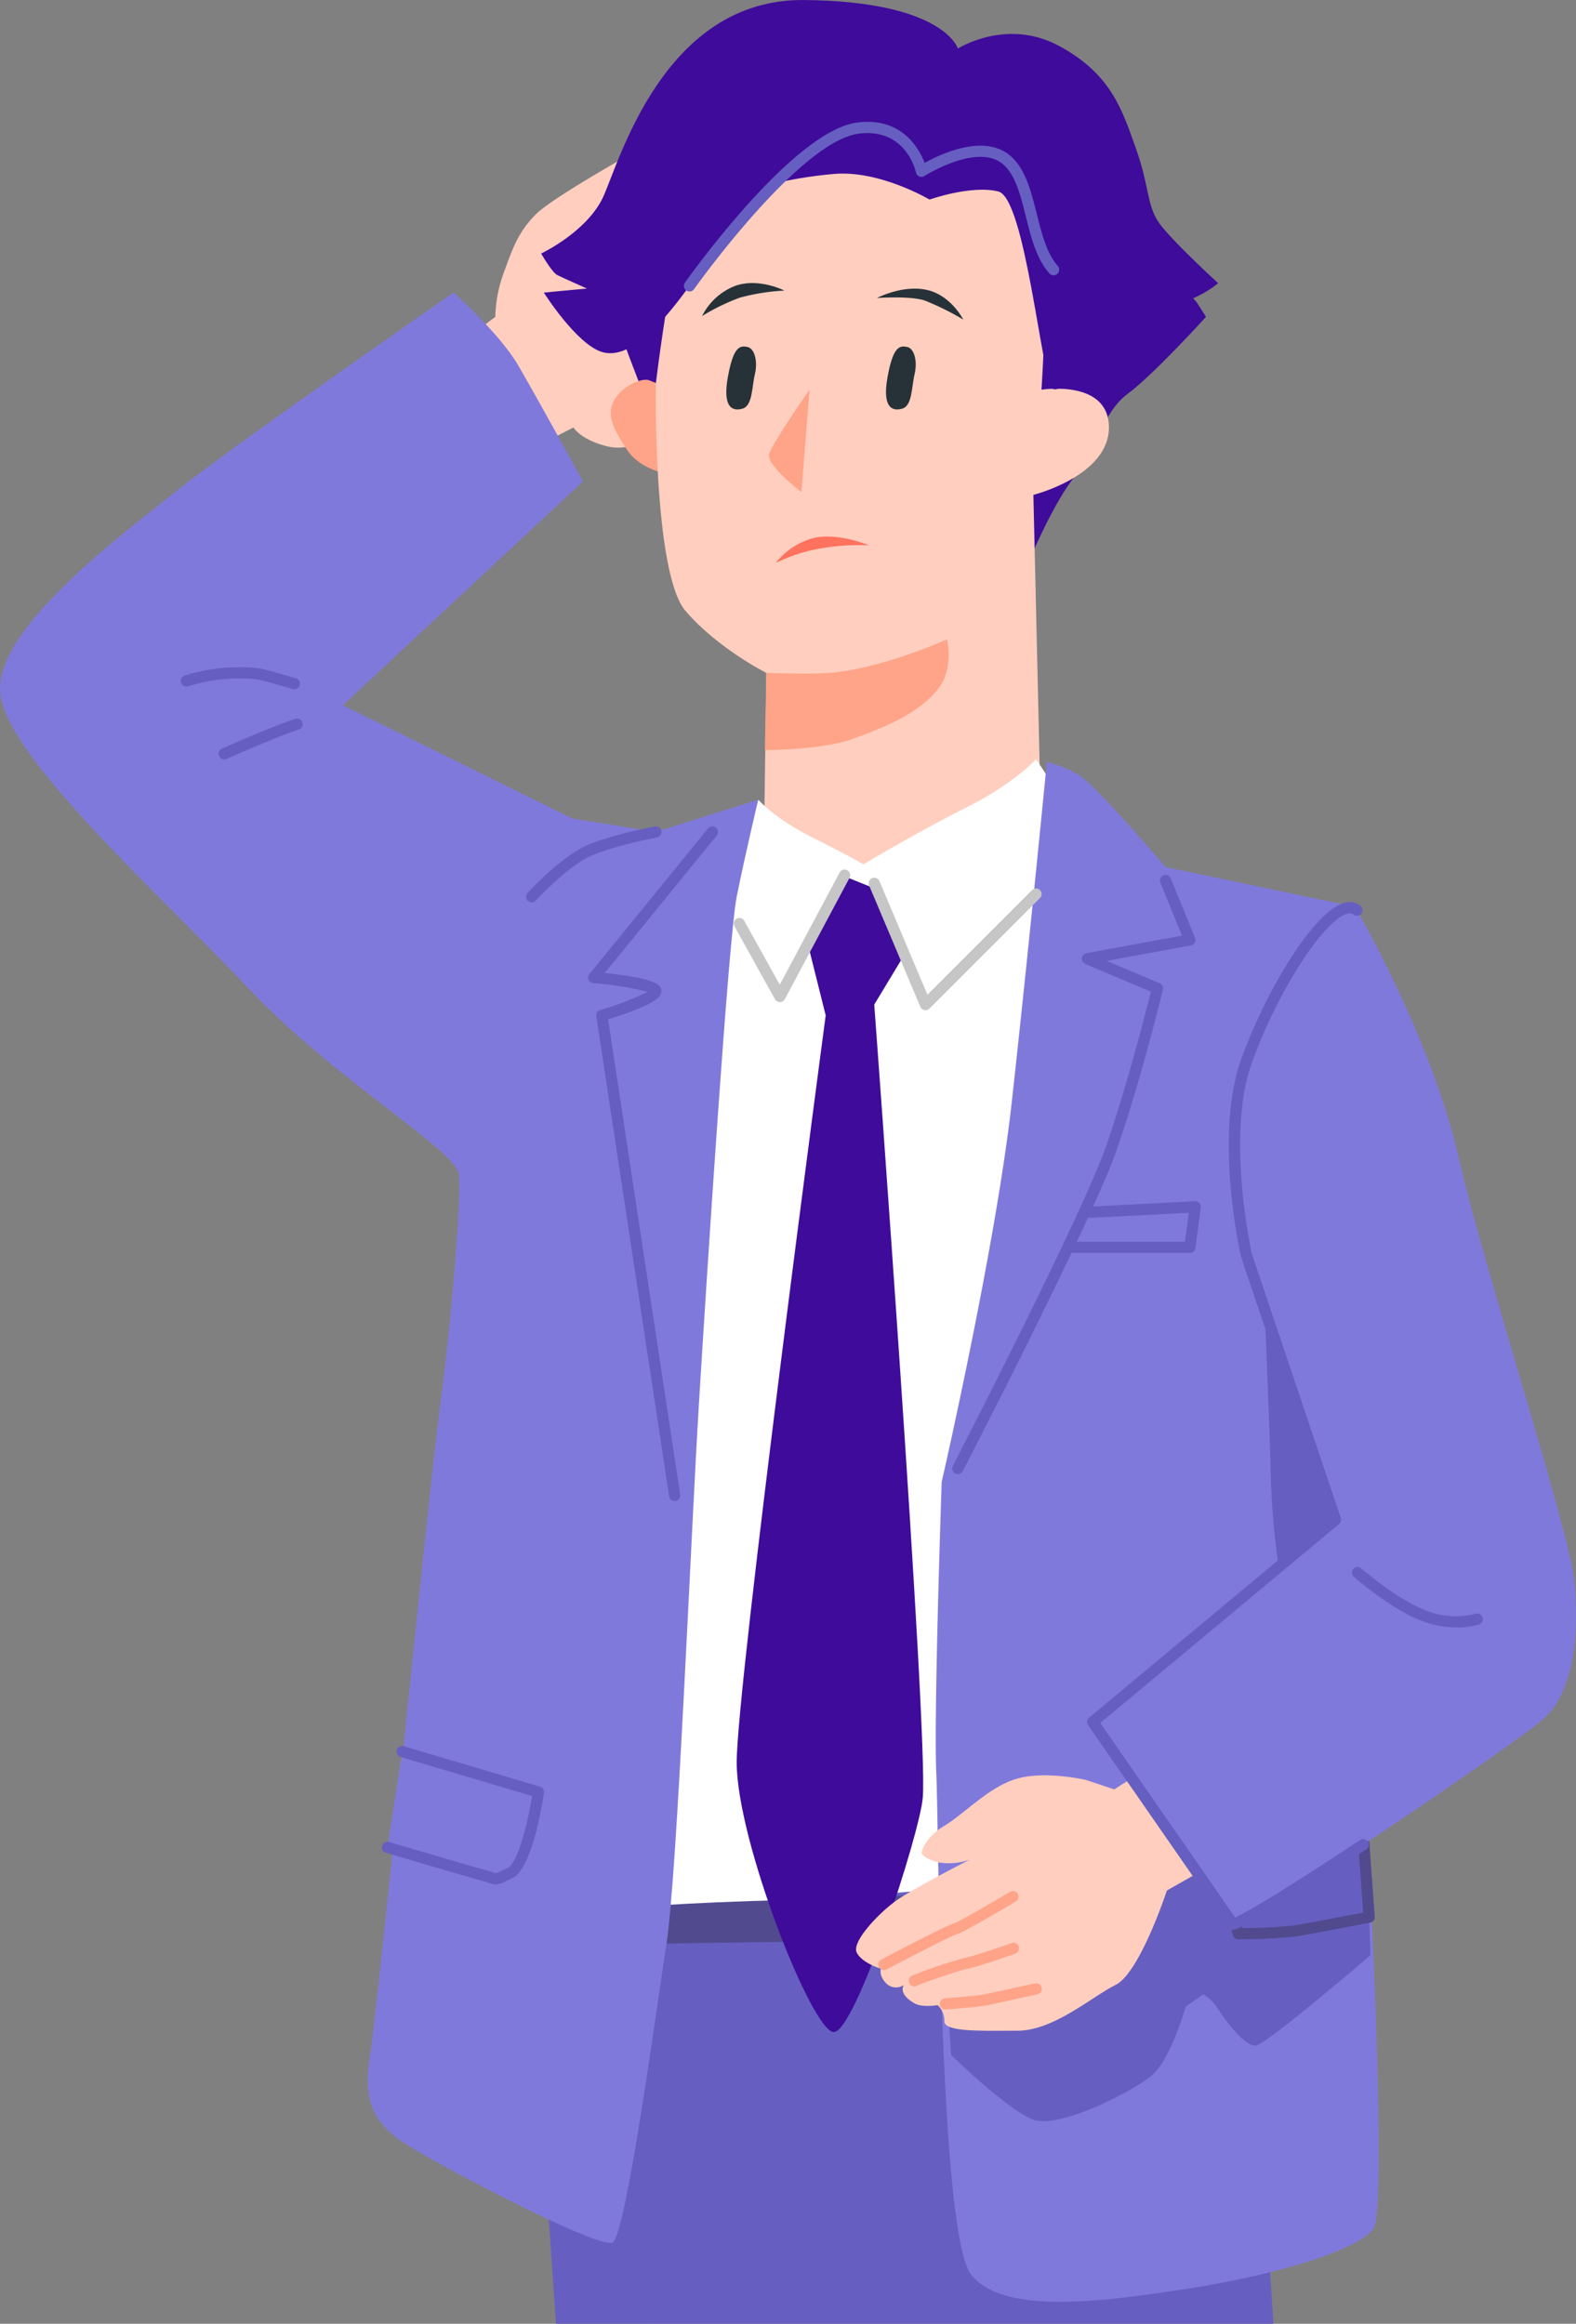
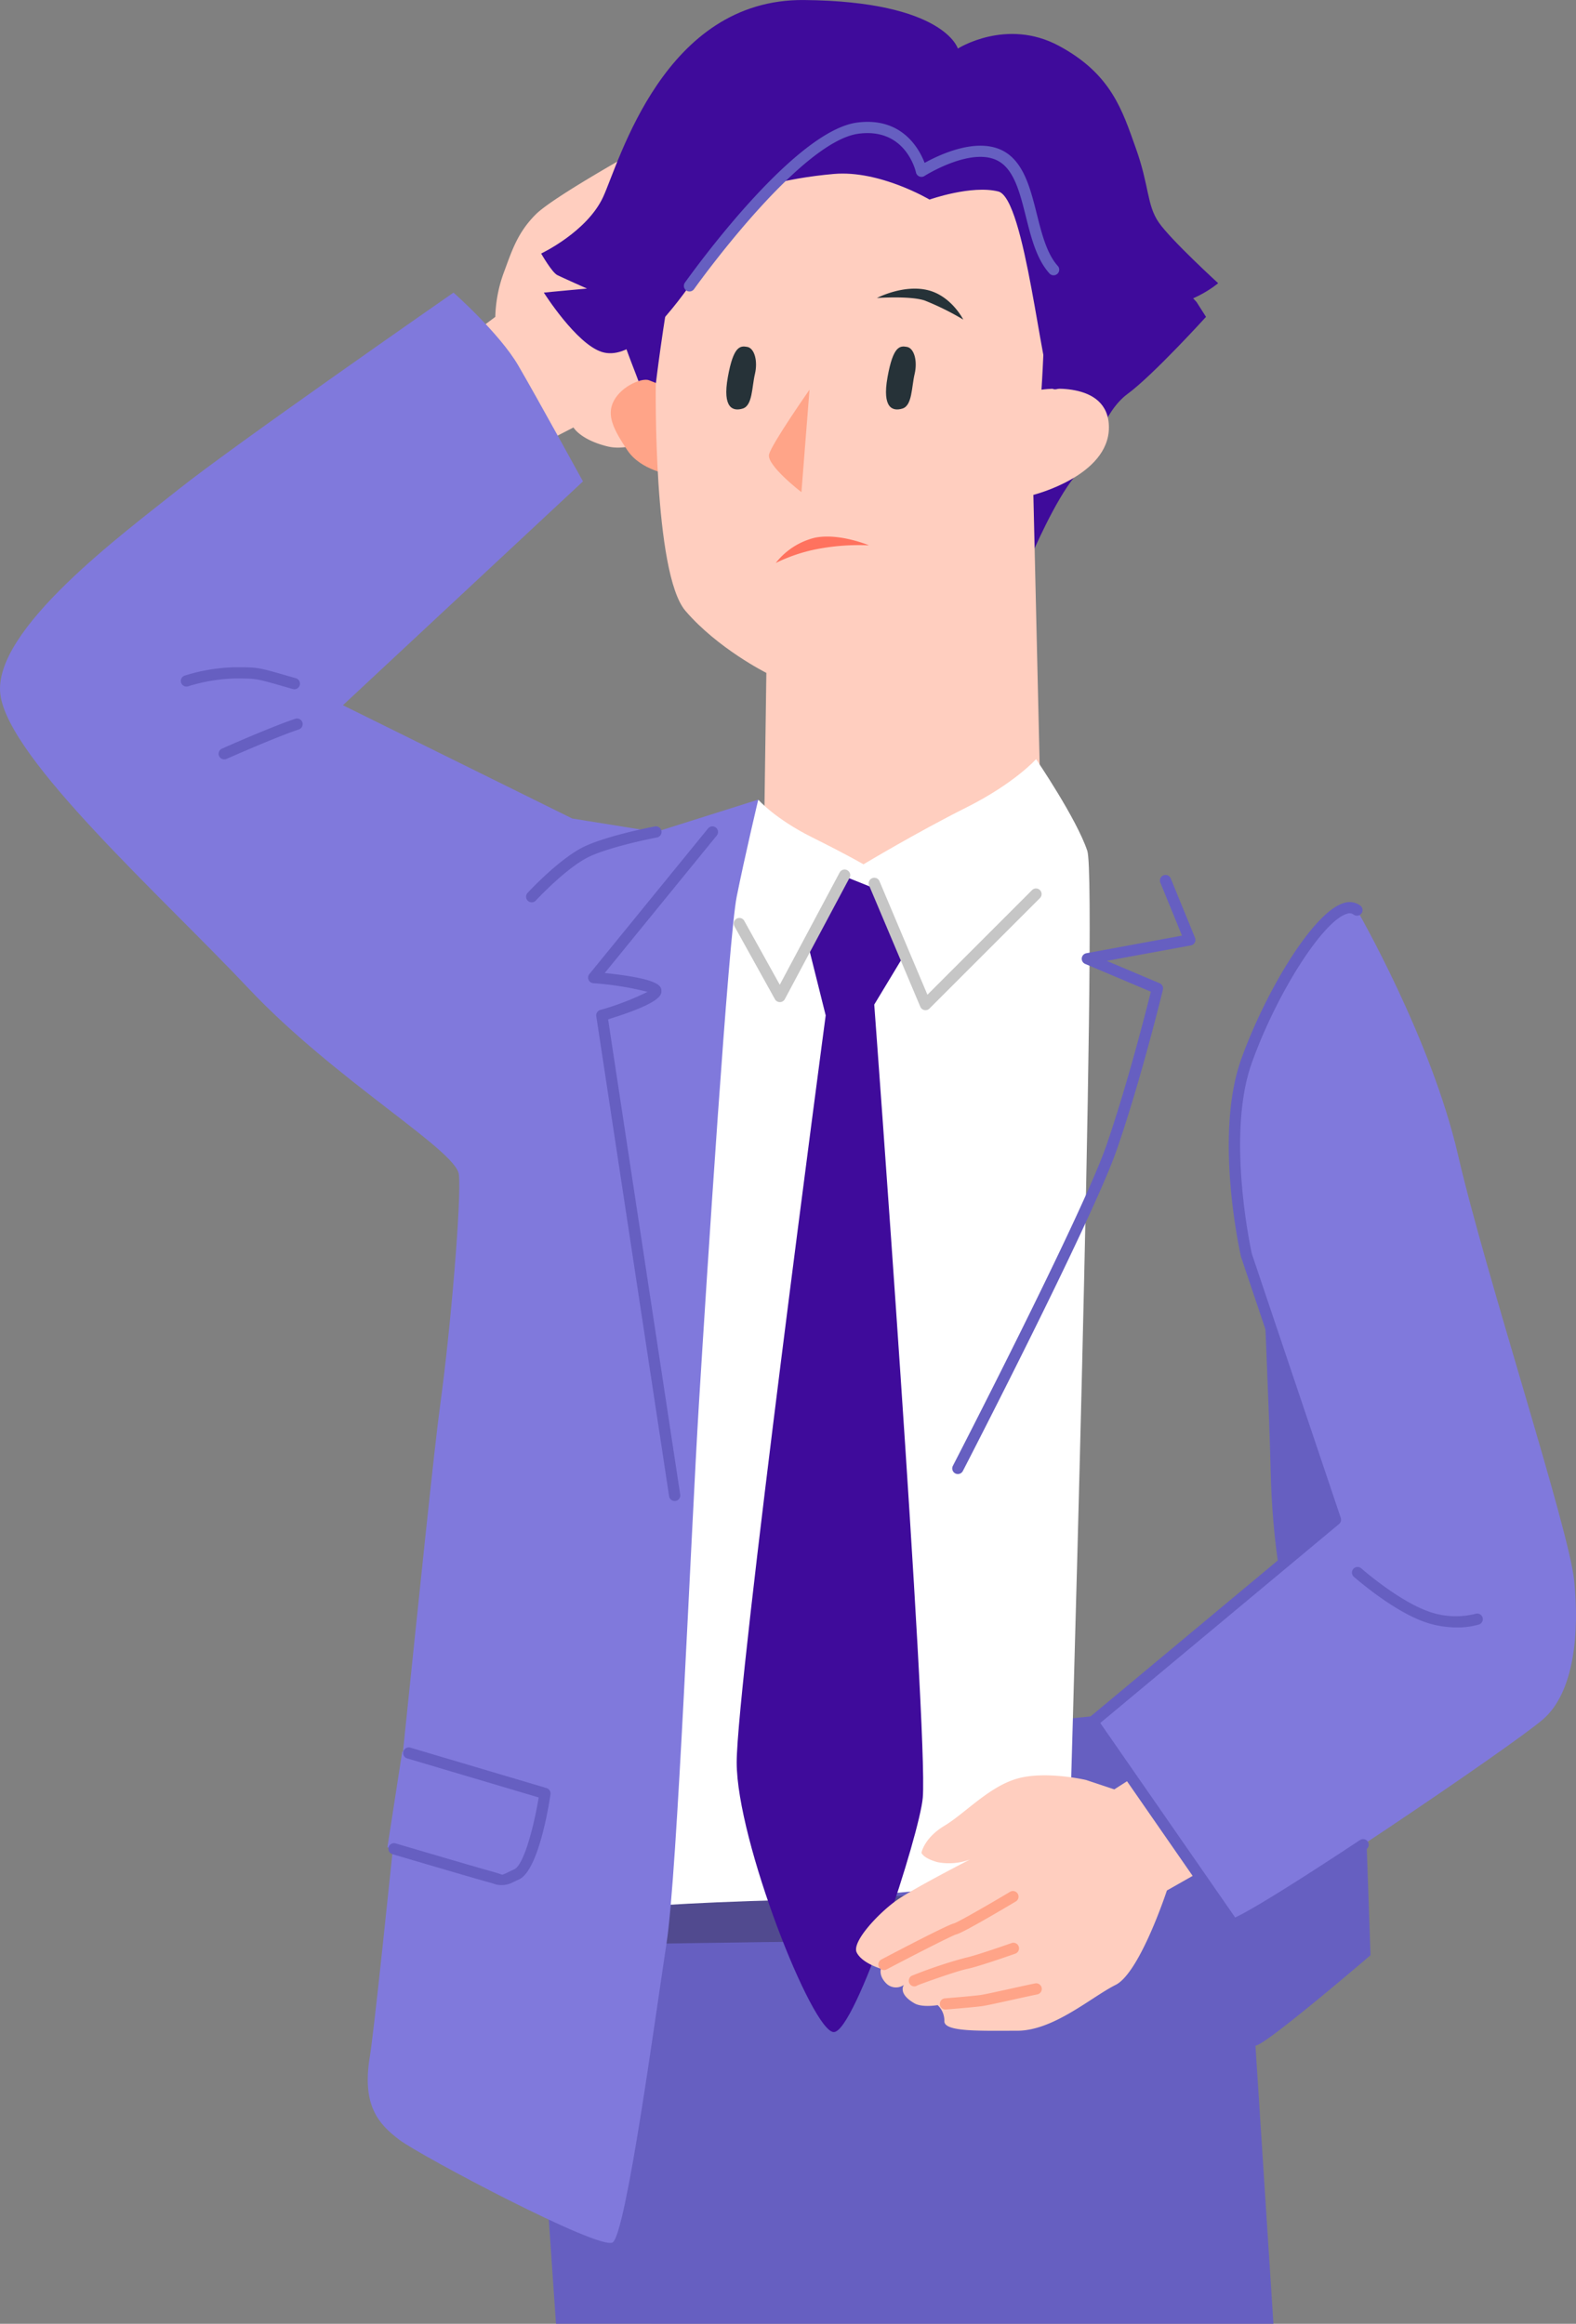
<svg xmlns="http://www.w3.org/2000/svg" id="img_diagnosis_man" width="280.794" height="414.077" viewBox="0 0 280.794 414.077">
  <rect x="0" y="0" width="280.794" height="414.077" fill="#808080" stroke="none" />
  <g id="グループ_3422" data-name="グループ 3422" transform="translate(-1254.934 -1880.726)">
    <path id="パス_3944" data-name="パス 3944" d="M1337.412,1941.517l5.768-4.326a24.654,24.654,0,0,1,1.441-7.688c1.442-3.845,2.4-7.208,5.767-10.572s20.423-12.735,20.423-12.735l17.3,18.261-5.046,24.027s-2.883,5.768-6.247,7.45-8.89,5.526-13.7,4.325-6.007-3.364-6.007-3.364l-8.409,4.325Z" fill="#ffcebf" />
    <path id="パス_3945" data-name="パス 3945" d="M1438.81,1979.48s4.085-9.611,7.689-13.935,4.806-11.293,9.37-14.657,13.937-13.7,13.937-13.7l-1.682-2.642s-15.378-16.579-16.819-19.7-5.768-13.455-10.092-15.377-48.3-15.378-53.582-8.891-20.424,36.281-22.826,39.886,2.883,15.138,4.084,18.742,13.456,31.956,13.456,31.956Z" fill="#3f0b9b" />
    <path id="パス_3946" data-name="パス 3946" d="M1374.415,1965.305s-5.286-.721-7.688-4.326-3.845-6.247-2.4-8.89,5.045-4.085,6.247-3.6,4.326,1.683,4.326,1.683Z" fill="#ffa488" />
    <path id="パス_3947" data-name="パス 3947" d="M1440.492,2030.9l-1.442-61.992s13.456-3.363,13.456-12.013-12.014-6.728-12.014-6.728,2.883-40.848-3.845-45.173-45.653-12.494-52.861-4.8-12.014,49.016-12.014,49.016-.48,33.639,5.287,40.366,14.416,11.053,14.416,11.053l-.481,34.119s10.572,4.806,22.106,4.806S1440.492,2030.9,1440.492,2030.9Z" fill="#ffcebf" />
    <path id="パス_3948" data-name="パス 3948" d="M1420.549,1916.288s-8.891-5.286-17.06-4.565-18.742,2.882-24.509,8.409-8.409,8.41-8.409,8.41,1.682-31,17.54-33.158,36.283,5.286,36.283,5.286,13.455-9.131,18.5.24,1.681,19.222,7.448,23.067l14.417,9.611s-20.424,18.5-22.346,16.339-4.806-33.88-9.611-35.081S1420.549,1916.288,1420.549,1916.288Z" fill="#3f0b9b" />
    <path id="パス_3949" data-name="パス 3949" d="M1419.107,1911.242s-1.922-8.89-11.292-7.689-24.509,20.424-30.036,28.112-11.052,13.216-15.618,11.775-10.332-10.573-10.332-10.573,2.4-.24,5.046-.48l2.644-.24s-4.326-1.923-5.287-2.4-2.883-3.845-2.883-3.845,8.17-3.843,11.052-10.091,10.813-35.321,35.8-35.08,27.392,8.65,27.392,8.65,8.649-5.526,18.02-.48,11.293,11.533,13.7,18.26,1.922,10.092,4.086,13.215,10.571,10.813,10.571,10.813-5.286,4.565-11.774,4.085-12.974-1.442-17.54-6.488-3.6-16.339-8.89-19.943S1419.107,1911.242,1419.107,1911.242Z" fill="#3f0b9b" />
    <path id="パス_3950" data-name="パス 3950" d="M1377.778,1932.665a1,1,0,0,1-.81-1.584c3.25-4.521,20.005-27.146,30.72-28.521,7.876-1.008,10.982,4.582,11.986,7.189,2.753-1.525,9.966-4.933,14.653-1.736,3.145,2.143,4.257,6.567,5.332,10.845.877,3.488,1.783,7.094,3.737,9.253a1,1,0,0,1-1.483,1.342c-2.289-2.529-3.257-6.381-4.193-10.106-1.03-4.1-2-7.966-4.52-9.682-4.677-3.187-13.466,2.362-13.553,2.419a1,1,0,0,1-1.517-.631c-.072-.323-1.858-7.975-10.189-6.908-10.1,1.295-27.41,25.005-29.35,27.7A1,1,0,0,1,1377.778,1932.665Z" fill="#665fc1" />
    <path id="パス_3951" data-name="パス 3951" d="M1481.819,2294.8l-6.247-96.669v-14.417s-53.342,6.247-66.316,5.766-62.473.481-62.473.481l7.209,104.839Z" fill="#665fc1" />
    <path id="パス_3952" data-name="パス 3952" d="M1474.611,2223.6s-31.716,2.883-50.939,2.883-74.966.961-74.966.961l-1.923-8.65h58.628c25.47,0,70.161-6.247,70.161-6.247Z" fill="#514a8f" />
    <path id="パス_3953" data-name="パス 3953" d="M1426.556,1937.672s-2.162-4.324-6.488-5.285-8.89,1.441-8.89,1.441,5.894-.425,8.51.447A48.243,48.243,0,0,1,1426.556,1937.672Z" fill="#263238" />
-     <path id="パス_3954" data-name="パス 3954" d="M1394.688,1932.508s-4.5-2.309-8.692-.869a11.042,11.042,0,0,0-5.971,5.4,37.741,37.741,0,0,1,6.748-3.28A37.259,37.259,0,0,1,1394.688,1932.508Z" fill="#263238" />
    <path id="パス_3955" data-name="パス 3955" d="M1399.164,1950.167s-6.728,9.611-7.208,11.533,5.767,6.728,5.767,6.728Z" fill="#ffa488" />
    <path id="パス_3956" data-name="パス 3956" d="M1388.075,1942.54c-1.277-.235-2.462-.178-3.463,5.384s.922,6.144,2.665,5.6,1.606-3.811,2.158-6.143S1389.354,1942.776,1388.075,1942.54Z" fill="#263238" />
    <path id="パス_3957" data-name="パス 3957" d="M1416.529,1942.54c-1.278-.235-2.463-.178-3.464,5.384s.922,6.144,2.665,5.6,1.606-3.811,2.158-6.143S1417.809,1942.776,1416.529,1942.54Z" fill="#263238" />
    <path id="パス_3958" data-name="パス 3958" d="M1409.753,1977.9s-5.318-2.25-9.657-1.352a12.635,12.635,0,0,0-6.949,4.5,29.212,29.212,0,0,1,7.335-2.476A39.742,39.742,0,0,1,1409.753,1977.9Z" fill="#ff725e" />
    <path id="パス_3959" data-name="パス 3959" d="M1439.53,2016s-3.844,4.325-12.494,8.65-18.261,10.091-18.261,10.091-2.4-1.441-9.13-4.8-9.612-6.729-9.612-6.729l-7.208,17.781-16.819,179.728s10.092-.961,29.313-1.443,49.978-4.8,49.978-4.8,5.287-176.365,3.364-182.131S1439.53,2016,1439.53,2016Z" fill="#fff" />
-     <path id="パス_3960" data-name="パス 3960" d="M1495.756,2042.193l-33.158-6.968s-12.255-14.416-15.378-16.338a20.651,20.651,0,0,0-5.767-2.4s-3.364,34.6-6.247,60.55-12.495,67.759-12.495,67.759-1.441,41.808-.961,51.9.48,82.176,6.247,89.384,23.548,4.806,38.925,2.4,29.8-6.728,32.678-10.573-1.442-78.33-1.442-78.33-2.4-63.433-1.441-81.694,4.325-51.42,3.364-57.667S1499.6,2045.076,1495.756,2042.193Z" fill="#8079dc" />
    <path id="パス_3961" data-name="パス 3961" d="M1499.119,2229.129s-18.5,15.858-20.423,16.1-5.526-4.566-6.728-6.488a7.476,7.476,0,0,0-2.643-2.642l-3.124,2.162s-2.642,9.371-6.007,12.254-16.579,9.611-21.144,7.929-14.656-11.533-14.656-11.533l-.722-10.812s24.509-14.9,31.476-18.5,42.77-22.586,42.77-22.586Z" fill="#665fc1" />
    <path id="パス_3962" data-name="パス 3962" d="M1390.033,2023.211s-2.4,10.092-3.843,17.3-5.287,66.8-6.729,90.343-3.844,83.618-5.767,96.112-7.208,51.9-9.61,53.342-34.12-15.378-37.965-18.262-6.727-6.247-5.285-14.9,10.572-101.878,12.494-115.814,3.844-37,3.363-41.327-22.1-16.819-37.482-33.159S1256.44,2016,1255,2004.47s22.106-28.833,31.717-36.523,49.016-35.08,49.016-35.08,8.17,7.208,11.534,12.975,11.533,20.664,11.533,20.664l-42.769,39.886,40.847,20.183,14.9,2.4Z" fill="#8079dc" />
    <path id="パス_3963" data-name="パス 3963" d="M1425.594,2143.389a1,1,0,0,1-.888-1.459c.23-.447,23.083-44.77,27.335-57.054,3.7-10.694,7.09-24.025,7.939-27.437l-11.708-4.954a1,1,0,0,1,.207-1.9l17.051-3.141-3.858-9.433a1,1,0,1,1,1.851-.758l4.325,10.572a1,1,0,0,1-.744,1.363l-14.98,2.759,9.421,3.986a1,1,0,0,1,.582,1.156c-.038.159-3.9,16.05-8.195,28.445-4.3,12.419-26.505,55.49-27.449,57.318A1,1,0,0,1,1425.594,2143.389Z" fill="#665fc1" />
-     <path id="パス_3964" data-name="パス 3964" d="M1466.922,2103.983H1445.3a1,1,0,0,1,0-2h20.75l.686-5.147-17.541.9a1.023,1.023,0,0,1-1.049-.948,1,1,0,0,1,.948-1.05l18.742-.961a.988.988,0,0,1,.786.322,1,1,0,0,1,.256.809l-.962,7.208A1,1,0,0,1,1466.922,2103.983Z" fill="#665fc1" />
    <path id="パス_3965" data-name="パス 3965" d="M1403.489,2242.825c3.845,0,15.344-35.382,15.859-41.808.961-12.014-8.651-141.284-8.651-141.284l5.126-8.489-4.165-11.853-6.407-2.564-6.087,13.3,2.883,11.533s-15.857,119.179-15.857,133.115S1399.645,2242.825,1403.489,2242.825Z" fill="#3f0b9b" />
    <path id="パス_3966" data-name="パス 3966" d="M1419.828,2060.733a.955.955,0,0,1-.191-.018,1,1,0,0,1-.73-.593l-9.131-21.625a1,1,0,0,1,1.842-.777l8.554,20.256,18.651-18.653a1,1,0,0,1,1.414,1.414l-19.7,19.7A1,1,0,0,1,1419.828,2060.733Z" fill="#c6c6c6" />
    <path id="パス_3967" data-name="パス 3967" d="M1393.878,2059.292a1,1,0,0,1-.874-.515L1385.8,2045.8a1,1,0,1,1,1.748-.971l6.316,11.369,10.668-20a1,1,0,0,1,1.766.942l-11.533,21.625a1,1,0,0,1-.874.529Z" fill="#c6c6c6" />
    <path id="パス_3968" data-name="パス 3968" d="M1375.136,2148.194a1,1,0,0,1-.988-.849l-12.975-85.539a1,1,0,0,1,.7-1.109,48.834,48.834,0,0,0,8.432-3.234,55.187,55.187,0,0,0-9.673-1.539,1,1,0,0,1-.689-1.628l21.145-25.95a1,1,0,0,1,1.551,1.263l-19.962,24.5c10.094,1.032,10.094,2.445,10.094,3.224,0,.636,0,2.1-9.493,5.029l12.846,84.684a1,1,0,0,1-.838,1.139A1.146,1.146,0,0,1,1375.136,2148.194Z" fill="#665fc1" />
    <path id="パス_3969" data-name="パス 3969" d="M1349.667,2041.512a1,1,0,0,1-.734-1.679c.24-.261,5.957-6.422,10.42-8.405,4.381-1.947,11.917-3.373,12.235-3.433a1,1,0,1,1,.369,1.965c-.076.015-7.625,1.444-11.792,3.3-4.089,1.816-9.707,7.873-9.764,7.934A1,1,0,0,1,1349.667,2041.512Z" fill="#665fc1" />
    <path id="パス_3970" data-name="パス 3970" d="M1307.379,2003.547a1.035,1.035,0,0,1-.275-.038l-1.817-.522c-4.729-1.362-4.729-1.362-8.481-1.362a30.517,30.517,0,0,0-8.333,1.39,1,1,0,1,1-.633-1.9,32.128,32.128,0,0,1,8.966-1.493c4,0,4.081.014,9.035,1.44l1.811.52a1,1,0,0,1-.273,1.962Z" fill="#665fc1" />
    <path id="パス_3971" data-name="パス 3971" d="M1294.885,2016.042a1,1,0,0,1-.407-1.914c.355-.157,8.743-3.881,13.064-5.32a1,1,0,1,1,.633,1.9c-4.231,1.41-12.8,5.214-12.885,5.252A.988.988,0,0,1,1294.885,2016.042Z" fill="#665fc1" />
    <path id="パス_3972" data-name="パス 3972" d="M1479.9,2105.867s1.2,26.911,1.442,37.483,1.923,21.866,2.884,21.866,15.858-7.449,15.858-7.449Z" fill="#665fc1" />
-     <path id="パス_3973" data-name="パス 3973" d="M1475.572,2226.285a1,1,0,0,1-.964-.734l-1.922-6.969a1,1,0,0,1,.5-1.153l24.027-12.494a1,1,0,0,1,1.458.815l1.2,16.522a1,1,0,0,1-.809,1.054c-.1.02-10.379,1.989-13.241,2.465A93.812,93.812,0,0,1,1475.572,2226.285Zm-.743-7.455,1.5,5.451a82.431,82.431,0,0,0,9.167-.463c2.347-.391,9.765-1.8,12.319-2.29l-1.028-14.118Z" fill="#514a8f" />
    <path id="パス_3974" data-name="パス 3974" d="M1350.868,2200.056s-1.922,12.974-5.046,14.417-1.922,1.2-4.565.48-17.3-5.046-17.3-5.046l2.643-17.059Z" fill="#8079dc" />
-     <path id="パス_3975" data-name="パス 3975" d="M1343.315,2216.525a3.718,3.718,0,0,1-1.164-.251c-.276-.092-.639-.214-1.157-.356-2.623-.715-16.722-4.875-17.32-5.052a1,1,0,0,1,.566-1.918c.147.043,14.678,4.33,17.28,5.04.567.155.965.288,1.268.39a3.605,3.605,0,0,0,.5.148,6.408,6.408,0,0,0,.993-.432c.3-.143.664-.319,1.121-.529,1.717-.793,3.506-7.684,4.342-12.8l-23.43-6.959a1,1,0,0,1,.57-1.918l24.268,7.208a1,1,0,0,1,.7,1.1c-.334,2.256-2.175,13.59-5.616,15.179-.445.2-.8.377-1.094.516A4.4,4.4,0,0,1,1343.315,2216.525Z" fill="#665fc1" />
+     <path id="パス_3975" data-name="パス 3975" d="M1343.315,2216.525c-.276-.092-.639-.214-1.157-.356-2.623-.715-16.722-4.875-17.32-5.052a1,1,0,0,1,.566-1.918c.147.043,14.678,4.33,17.28,5.04.567.155.965.288,1.268.39a3.605,3.605,0,0,0,.5.148,6.408,6.408,0,0,0,.993-.432c.3-.143.664-.319,1.121-.529,1.717-.793,3.506-7.684,4.342-12.8l-23.43-6.959a1,1,0,0,1,.57-1.918l24.268,7.208a1,1,0,0,1,.7,1.1c-.334,2.256-2.175,13.59-5.616,15.179-.445.2-.8.377-1.094.516A4.4,4.4,0,0,1,1343.315,2216.525Z" fill="#665fc1" />
    <path id="パス_3976" data-name="パス 3976" d="M1471.728,2212.55l-8.89,5.046s-4.806,14.657-9.131,16.819-11.053,8.17-17.54,8.17-12.976.24-12.976-1.683a3.794,3.794,0,0,0-1.2-2.882s-2.726.478-4.113-.313c-3.082-1.758-1.894-3.292-1.894-3.292a2.446,2.446,0,0,1-3.124-.24c-1.441-1.442-.961-2.643-.961-2.643s-3.363-.961-4.324-2.884,4.084-7.208,7.208-9.371,12.975-7.208,12.975-7.208a10.782,10.782,0,0,1-5.767.481c-2.642-.721-2.883-1.682-2.883-1.682s.481-2.643,4.084-4.8,7.93-6.968,12.976-8.41,12.254.241,12.254.241l5.046,1.681,6.007-3.845Z" fill="#ffcebf" />
    <path id="パス_3977" data-name="パス 3977" d="M1474.611,2223.6l-24.989-36.041,43.25-36.042-15.858-47.095s-4.805-21.145,0-34.6,15.378-30.275,19.7-26.911c0,0,13.215,22.826,18.02,43.731s19.7,66.316,20.664,75.687,0,19.943-5.526,24.749S1478.936,2222.642,1474.611,2223.6Z" fill="#8079dc" />
    <path id="パス_3978" data-name="パス 3978" d="M1474.611,2224.6a1,1,0,0,1-.822-.431l-24.989-36.041a1,1,0,0,1,.181-1.338l42.725-35.6-15.64-46.446c-.011-.032-.02-.064-.028-.1-.2-.875-4.813-21.586.034-35.158,4.246-11.889,12.8-26.25,18.284-27.847a3.185,3.185,0,0,1,2.975.483,1,1,0,0,1-1.228,1.578,1.191,1.191,0,0,0-1.187-.14c-4.28,1.246-12.522,14.172-16.961,26.6-4.545,12.729-.224,32.873.024,34l15.84,47.044a1,1,0,0,1-.306,1.088l-42.547,35.456L1475,2222.4c2.175-.965,8.911-4.973,22.283-13.821a1,1,0,0,1,1.1,1.668c-9.441,6.246-21.19,13.8-23.556,14.328A1,1,0,0,1,1474.611,2224.6Z" fill="#665fc1" />
-     <path id="パス_3979" data-name="パス 3979" d="M1423.672,1994.639s-11.311,5.176-20.87,5.986c-3.4.288-11.327,0-11.327,0l-.264,13.773s10.354-.046,15.642-2,11.778-4.375,15.359-9.106C1424.916,1999.719,1423.672,1994.639,1423.672,1994.639Z" fill="#ffa488" />
    <path id="パス_3980" data-name="パス 3980" d="M1412.431,2231.774a1,1,0,0,1-.466-1.884c3.552-1.868,11.924-6.231,12.945-6.435.678-.2,5.618-3.021,9.985-5.623a1,1,0,1,1,1.023,1.719c-2.844,1.693-9.569,5.656-10.615,5.865-.737.211-6.949,3.376-12.408,6.243A1,1,0,0,1,1412.431,2231.774Z" fill="#ffa488" />
    <path id="パス_3981" data-name="パス 3981" d="M1417.833,2234.685a1,1,0,0,1-.825-.459,1.037,1.037,0,0,1,.312-1.411,83.353,83.353,0,0,1,9.572-3.219c1.889-.377,8.216-2.614,8.28-2.636a1,1,0,0,1,.668,1.885c-.266.095-6.527,2.307-8.557,2.712-1.865.373-8.412,2.715-8.927,2.965A.927.927,0,0,1,1417.833,2234.685Z" fill="#ffa488" />
    <path id="パス_3982" data-name="パス 3982" d="M1423.422,2238.807a1,1,0,0,1-.079-2c.05,0,4.937-.4,6.278-.587.778-.112,3.165-.639,5.474-1.149,1.64-.362,3.253-.718,4.276-.922a1,1,0,0,1,.391,1.961c-1.014.2-2.611.556-4.237.914-2.452.542-4.767,1.054-5.622,1.176-1.4.2-6.2.584-6.4.6Z" fill="#ffa488" />
    <path id="パス_3983" data-name="パス 3983" d="M1514.48,2170.722a17.434,17.434,0,0,1-6.49-1.27c-5.521-2.21-11.6-7.547-11.86-7.772a1,1,0,0,1,1.322-1.5c.061.052,6.084,5.335,11.281,7.415a14.356,14.356,0,0,0,9.075.7,1,1,0,1,1,.632,1.9A13.459,13.459,0,0,1,1514.48,2170.722Z" fill="#665fc1" />
  </g>
</svg>